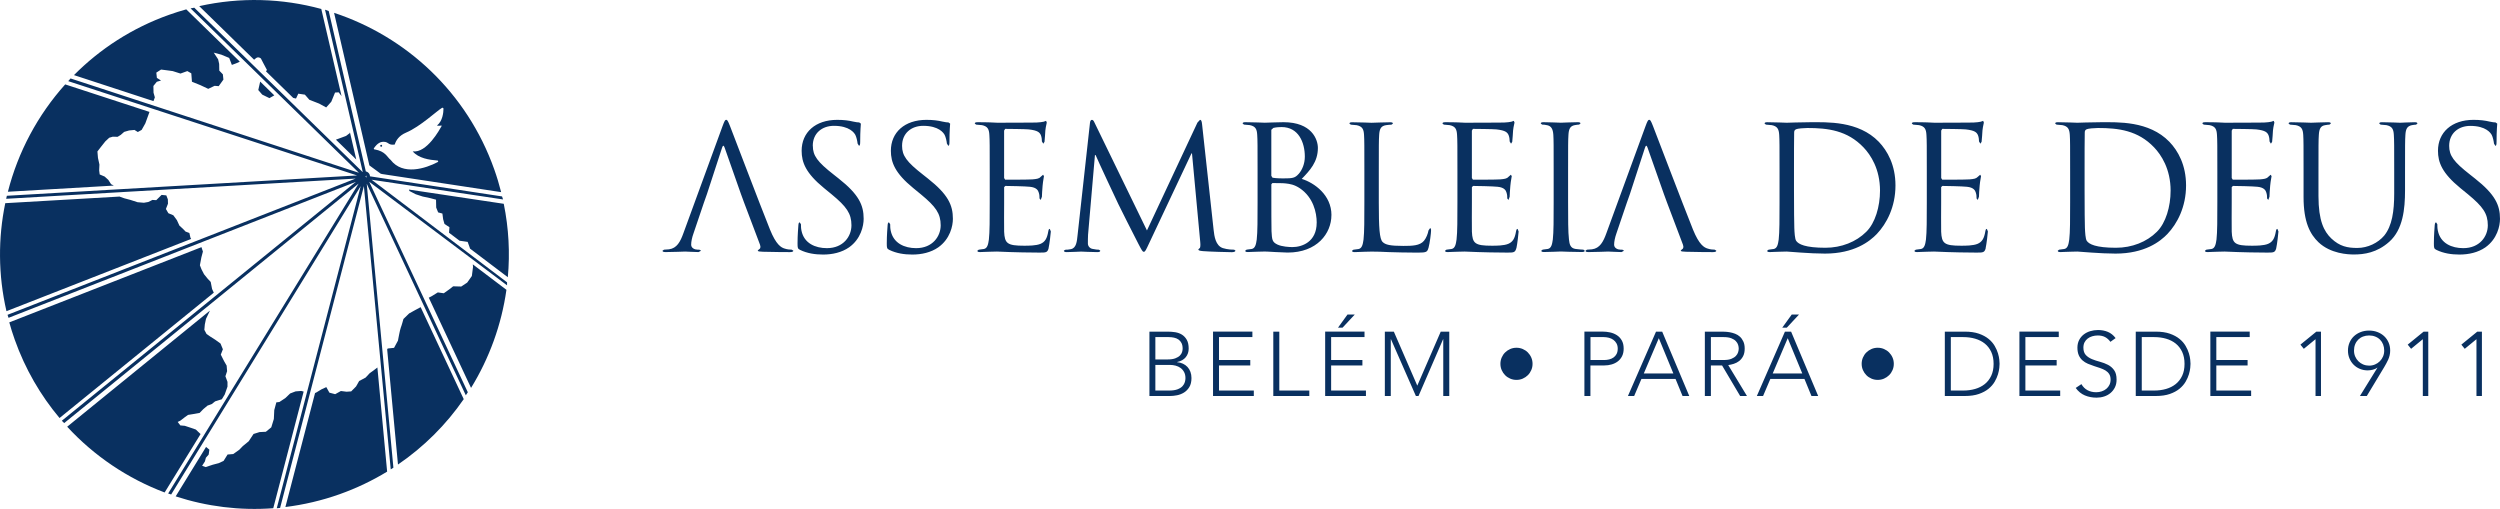
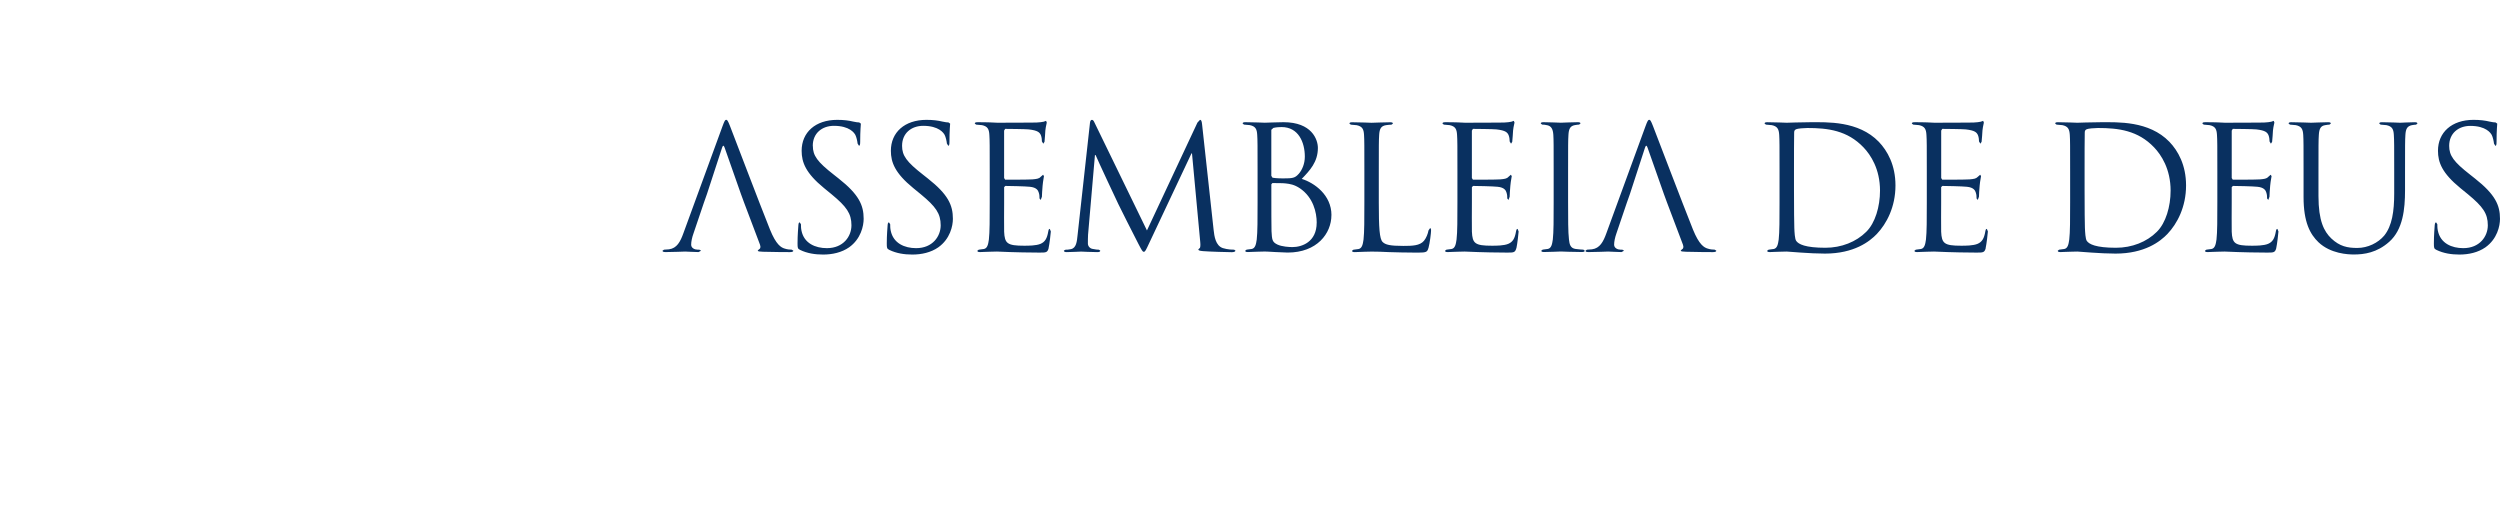
<svg xmlns="http://www.w3.org/2000/svg" id="Layer_1" data-name="Layer 1" viewBox="0 0 769.89 156.73">
  <defs>
    <style>
      .cls-1 {
        fill: #093060;
      }
    </style>
  </defs>
-   <path class="cls-1" d="M132.05,91.68l13.01,27.78c5.64-9.17,9.38-19.46,10.9-30.21l-10.36-7.84.07.78-.36,2.81-1.44,2.03-1.83,1.21-2.49-.07-1.14.9-1.74,1.24-1.84-.26-1.92,1.18-.88.45ZM119.23,107.59l3.33,35.47c8.04-5.49,14.87-12.34,20.25-20.14l-13.27-28.33-1.77.95-1.77.98-1.76,1.71s-.58,2.14-.82,2.68c-.24.53-.87,3.99-.87,3.99l-1.2,2.22-1.95.2-.16.26ZM97.04,120.98l-9.15,35.16c5.58-.69,11.17-1.98,16.69-3.94,5.21-1.85,10.1-4.2,14.64-6.96l-3-32.07-1.25.96-1.11.79-1.27,1.36-1.98,1.04-.95,1.68-1.51,1.53-1.43.1-1.74-.22-1.76.98-1.78-.47-.95-1.71-1.49.69-1.8,1.09h-.16ZM63.46,137.63l-9.36,15.23c9.55,3.12,19.75,4.42,30.05,3.65l9.36-35.92-.75-.2-1.74.14-1.67.64-1.48,1.42-1.83,1.21-.94.11-.64,2.37-.13,2.75-.79,2.57-1.67,1.37-1.93.09-1.86.58-1.5,2.26-1.79,1.46-1.11,1.15-1.86,1.32-1.74.14-1.23,1.97-1.49.69-1.83.48-2.2.73-1.09-.4.86-1.34.3-1.13.86-.98.21-1.51-1.01-.84ZM64.63,95.67l-43.94,35.74c8.34,9.06,18.66,15.96,30.01,20.25l11.07-17.99-.58-.55-.88-.84-1.46-.51-1.94-.64-1.37-.12-.82-1.07.81-.39,1.39-1.07,1-.71,1.98-.32,1.58-.29,1.12-1.15,1.3-1.1,1.33-.49,1.02-.82,2.07-.65.89-1.46.85-2.43v-1.46s-.64-1.74-.64-1.74l.52-1.55-.14-1.72-.82-1.43-.98-1.96.64-1.64-.73-1.77-1.59-1.15-1.63-1.04-1.09-.77-.67-1.26.15-1.66.36-1.72,1.13-2.35.04-.14ZM62.05,76.11L2.86,99.28c.49,1.77,1.04,3.53,1.67,5.29,3.22,9.08,7.96,17.19,13.81,24.16l47.5-38.6-.53-1.14-.42-2.17-.93-.98-1.13-1.39-.79-1.53-.48-1.23.45-2.41.48-1.81-.45-1.37ZM36.87,60.53L1.62,62.57c-2.22,10.74-2.21,22.06.37,33.26l56.87-22.25-.22-.41-.32-1.42-1.18-.44-.78-.82-1.12-1.03-.76-1.66-1.1-1.5-1.53-.64-.76-1.3.64-1.63-.04-1.34-.47-1.22-1.46-.15-1.64,1.62-1.18-.07-1.27.63-1.36.24-1.96-.17-2.12-.69-1.96-.52-1.37-.49v-.04ZM46.02,34.46l-25.94-8.47C11.6,35.44,5.55,46.81,2.43,59.05l32.63-1.9-.85-.43-.85-1.32-1.13-1.03-1.53-.65-.16-1.25.08-1.79-.45-2.06-.17-1.98,1.08-1.4,1.35-1.7,1.21-1.13,1.09-.32,1.49.04.96-.59,1.06-.93,1.52-.44,1.65-.16,1.03.64,1.18-.65,1.13-2,1.16-3.19.13-.36ZM73.85,18.98L57.36,2.88c-1.74.49-3.48,1.03-5.21,1.65-11.45,4.06-21.35,10.52-29.37,18.6l24.48,8.01.43-1.16-.41-1.44-.04-2.07,1.05-1.29,1.3-.38-1.28-.82-.17-1.62,1.46-.94,1.74.22,1.84.25,2.4.76,2.11-.76,1.22.69.2,2.59,2.62,1.06,2.4,1.13,1.95-.93,1.27.1,1.45-2.02-.17-1.62-1.1-1.14-.04-2.07-.32-1.42-1.35-2.05,2.33.62,2.43,1.01.82,2.15,1.33-.49,1.11-.52ZM105.18,29.58l-6.24-26.82c-11.99-3.27-24.86-3.72-37.59-.87l16.9,16.5c.19-.17.4-.35.64-.52.75-.53,1.46.15,1.46.15l.73,1.41,1.13,2.12-.31.41,8.39,8.19.87.2.7-1.5,2.03.3,1.38,1.58,3,1.17,2.18,1.19,1.57-1.76,1.16-2.83,1.12-.06.88,1.15ZM107.72,40.5l.03.46-1.18.9-3.12,1.15,6.27,6.12-2.01-8.63ZM117.09,44.87c-.01.17.11.32.27.33.17.01.31-.11.33-.28.01-.17-.11-.32-.27-.33-.16-.01-.31.11-.33.28M115.31,46.02c-.08-.01-.15-.07-.18-.15-.03-.08-.02-.17.03-.24,1.08-1.55,2.1-2.16,3.52-1.91.45.08.82.39,1.17.59.49.28,1.1.29,1.71.2.38-1.26,1.31-2.74,3.47-3.66,4.44-1.87,9.53-6.74,11.09-7.63.09-.05.21-.05.3,0,.09.05.15.15.15.26-.01,1.14-.24,3.79-2.01,5.19,0,0,.7.14,1.31-.01.05-.01.1,0,.12.04.03.04.03.09,0,.14-.59,1.02-4.53,8.37-8.9,7.78,1.83,2.15,5.1,2.62,7.64,2.82.11,0,.19.09.21.19.02.11-.03.21-.12.27-3.75,2-10.78,4.25-14.53-.66-1.16-.92-1.51-2.61-4.97-3.24M117.55,53.58l36.78,5.59c-.6-2.35-1.3-4.7-2.13-7.03-8.43-23.73-27.12-40.86-49.32-48.19l10.87,46.98,3.47,2.55.33.09ZM114.2,52.05s-.05-.04-.08-.05c-.03-.02-.06-.04-.1-.06l.18.11ZM115.3,53.24v-.02s-.01.02-.01.02h.01ZM113.03,54.17h-.08s-.05-.24-.05-.24c.06.07.1.15.13.24M112.91,54.27l-.04.29-.14.19.05-.2-.26-.07v-.12s.4-.09.4-.09ZM114.46,55.35l40.46,6.07-.31-.93-40.68-6.19c0-.09,0-.18-.02-.28-.09-.42-.34-.77-.7-1.01-.17-.11-.36-.18-.55-.22L101.23,3.4l-1.14-.41,11.61,49.92s-.05.03-.07.04L59.83,2.37l-1.14.21,51.84,50.63L21.73,24.16l-.72.83,88.96,29.04L2.11,60.29l-.21.93,107.61-6.22L2.32,96.95l.31.93,106.96-41.88L19.04,129.57l.72.72L110.44,56.53l-58.66,95.44.93.31,58.37-94.97-25.85,99.21,1.03-.1,25.8-99.1,8.27,87.23.82-.52-8.21-87.44,30.51,65.14.62-.93-30.37-64.82,42.45,31.89v-.93l-41.69-31.58ZM80.12,25.11l-.07.34-.51,2.28,1.22,1.41,2.21,1.08,1.5-.85-4.35-4.25ZM155.14,62.76l-29.2-4.38.15.44,1.93,1,2.12.69,2.37.51,1.77.47.05,2.43.6,1.49,1.31.35.23,1.76.41,1.44,1.53,1.01-.13,1.7,3.26,2.47.45.05,2.03.3.63,1.74.09.32,11.65,8.82c.68-7.44.29-15.05-1.26-22.63" />
  <path class="cls-1" d="M768.83,43.67c0-3.6.21-5.34.21-5.6l-.53-.37c-.43,0-.84-.05-1.85-.26-1.32-.32-2.86-.53-4.92-.53-6.72,0-10.95,3.86-10.95,9.52,0,3.59,1.27,6.88,6.88,11.48l2.39,1.95c4.54,3.76,6.08,5.87,6.08,9.53,0,3.38-2.48,7.03-7.56,7.03-3.55,0-7.04-1.48-7.83-5.39-.16-.74-.16-1.48-.16-1.96l-.37-.58c-.27,0-.37.27-.43.85-.05.85-.26,2.96-.26,5.61,0,1.43.05,1.64.79,2.01,2.17,1.06,4.6,1.43,7.09,1.43,2.86,0,5.72-.64,7.99-2.22,3.65-2.59,4.49-6.61,4.49-8.78,0-4.23-1.48-7.51-7.72-12.43l-1.48-1.17c-5.07-3.96-6.45-5.87-6.45-8.88,0-3.86,2.86-6.14,6.5-6.14,4.87,0,6.3,2.22,6.61,2.8.32.58.64,2.01.69,2.65l.42.69c.27,0,.37-.37.37-1.22M744.45,38.06c0-.32-.26-.42-.85-.42-1.59,0-4.07.16-4.44.16-.32,0-3.23-.16-5.6-.16-.58,0-.85.1-.85.42l.42.32,1.8.16c1.74.37,2.17,1.22,2.27,3.02.11,1.69.11,3.17.11,11.42v6.61c0,5.45-.64,9.94-3.07,12.96-1.91,2.27-5.08,3.81-8.3,3.81-3.02,0-5.4-.48-7.98-2.91-2.27-2.17-3.97-5.45-3.97-13.06v-7.41c0-8.25,0-9.73.11-11.42.11-1.85.53-2.8,1.95-3.02.64-.1.95-.16,1.32-.16l.42-.32c0-.32-.26-.42-.84-.42-1.59,0-4.76.16-5.23.16s-3.7-.16-6.08-.16c-.58,0-.85.1-.85.42l.43.32,1.8.16c1.75.37,2.17,1.22,2.28,3.02.1,1.69.1,3.17.1,11.42v7.72c0,7.72,2.01,11.42,4.6,13.91,3.76,3.55,9.1,3.76,10.9,3.76,3.12,0,7.09-.52,10.89-3.91,4.23-3.76,4.86-10.1,4.86-15.81v-5.66c0-8.25,0-9.73.11-11.42.11-1.85.53-2.7,1.96-3.02.64-.1.95-.16,1.32-.16l.42-.32ZM700.98,76.41c.26-1.11.68-4.71.68-5.13l-.32-.79c-.26,0-.37.21-.48.79-.37,2.17-1,3.22-2.38,3.81-1.37.58-3.7.58-5.07.58-5.18,0-5.98-.69-6.14-4.34-.05-1.11,0-7.24,0-9.05v-4.65l.37-.37c.9,0,6.14.1,7.56.26,2.06.21,2.54,1.11,2.75,1.85.21.68.21,1.21.21,1.74l.37.47.37-1c0-.37.1-2.33.21-3.38.16-1.75.43-2.65.43-2.96l-.27-.43-.79.69c-.47.53-1.21.63-2.48.74-1.22.1-7.72.1-8.41.1l-.32-.52v-14.6l.32-.53c.58,0,6.34.05,7.25.16,2.85.32,3.38.95,3.76,1.8.26.64.32,1.53.32,1.91l.42.69.37-.58c.11-.63.21-2.96.26-3.49.16-1.48.43-2.11.43-2.49l-.21-.47-.74.26c-.43.11-1.27.21-2.28.26-1.22.05-11.74.05-12.11.05l-2.17-.1c-1.17-.05-2.59-.05-3.81-.05-.58,0-.84.1-.84.42l.42.32,1.8.16c1.74.37,2.17,1.22,2.27,3.02.11,1.69.11,3.17.11,11.42v9.31c0,5.08,0,9.26-.26,11.48-.22,1.53-.48,2.7-1.53,2.91l-1.59.21-.43.32c0,.31.26.42.85.42.79,0,2.01-.11,3.07-.11,1.11-.05,2.01-.05,2.12-.05.79,0,2.07.05,4.12.16,2.06.05,4.97.16,8.94.16,2.07,0,2.49,0,2.86-1.38M667.5,72.02c2.96-3.12,5.71-8.25,5.71-14.91,0-6.3-2.48-10.68-5.13-13.44-6.3-6.51-15.97-6.03-21.21-6.03-3.17,0-6.51.16-7.14.16-.27,0-3.6-.16-5.98-.16-.58,0-.84.1-.84.42l.42.32,1.8.16c1.74.37,2.16,1.22,2.28,3.02.1,1.69.1,3.17.1,11.42v9.31c0,5.08,0,9.26-.27,11.48-.21,1.53-.47,2.7-1.53,2.91l-1.59.21-.42.32c0,.31.26.42.85.42.79,0,2.01-.11,3.07-.11,1.11-.05,2.01-.05,2.12-.05.26,0,2.06.16,4.39.32,2.27.16,5.08.31,7.35.31,8.99,0,13.75-3.7,16.03-6.08M668.45,58.74c0,4.86-1.48,9.94-4.23,12.64-3.12,3.12-7.67,4.92-12.59,4.92-6.24,0-8.3-1.11-8.99-2.12-.42-.58-.52-2.7-.58-4.02-.05-1.01-.1-5.87-.1-11.48v-6.56c0-4.07,0-9.47.05-11.27,0-.58.16-.85.63-1.06.43-.21,2.39-.37,3.44-.37,6.29,0,12.32.74,17.3,5.98,2.16,2.27,5.07,6.61,5.07,13.33M611.49,76.41c.26-1.11.69-4.71.69-5.13l-.32-.79c-.26,0-.37.21-.47.79-.37,2.17-1.01,3.22-2.38,3.81-1.38.58-3.7.58-5.08.58-5.18,0-5.98-.69-6.14-4.34-.05-1.11,0-7.24,0-9.05v-4.65l.37-.37c.9,0,6.14.1,7.57.26,2.06.21,2.54,1.11,2.75,1.85.21.68.21,1.21.21,1.74l.37.47.37-1c0-.37.1-2.33.21-3.38.16-1.75.43-2.65.43-2.96l-.26-.43-.79.69c-.48.53-1.22.63-2.49.74-1.21.1-7.72.1-8.41.1l-.32-.52v-14.6l.32-.53c.58,0,6.35.05,7.25.16,2.86.32,3.38.95,3.76,1.8.26.64.32,1.53.32,1.91l.42.69.37-.58c.11-.63.22-2.96.27-3.49.16-1.48.42-2.11.42-2.49l-.21-.47-.74.26c-.43.11-1.27.21-2.28.26-1.22.05-11.74.05-12.11.05l-2.17-.1c-1.16-.05-2.59-.05-3.81-.05-.58,0-.85.1-.85.42l.43.32,1.8.16c1.74.37,2.17,1.22,2.27,3.02.11,1.69.11,3.17.11,11.42v9.31c0,5.08,0,9.26-.26,11.48-.21,1.53-.48,2.7-1.53,2.91l-1.59.21-.43.32c0,.31.27.42.85.42.79,0,2.01-.11,3.07-.11,1.11-.05,2.01-.05,2.12-.05.79,0,2.06.05,4.13.16,2.06.05,4.97.16,8.93.16,2.06,0,2.48,0,2.86-1.38M578.01,72.02c2.96-3.12,5.71-8.25,5.71-14.91,0-6.3-2.49-10.68-5.13-13.44-6.29-6.51-15.97-6.03-21.21-6.03-3.17,0-6.5.16-7.14.16-.26,0-3.6-.16-5.98-.16-.58,0-.85.1-.85.42l.43.32,1.8.16c1.74.37,2.17,1.22,2.28,3.02.1,1.69.1,3.17.1,11.42v9.31c0,5.08,0,9.26-.26,11.48-.21,1.53-.48,2.7-1.53,2.91l-1.59.21-.43.32c0,.31.26.42.85.42.79,0,2.01-.11,3.07-.11,1.11-.05,2.01-.05,2.12-.05.26,0,2.06.16,4.39.32,2.27.16,5.07.31,7.35.31,8.99,0,13.75-3.7,16.03-6.08M578.96,58.74c0,4.86-1.48,9.94-4.23,12.64-3.12,3.12-7.67,4.92-12.59,4.92-6.24,0-8.3-1.11-8.99-2.12-.43-.58-.53-2.7-.58-4.02-.05-1.01-.1-5.87-.1-11.48v-6.56c0-4.07,0-9.47.05-11.27,0-.58.16-.85.64-1.06.42-.21,2.38-.37,3.43-.37,6.29,0,12.32.74,17.3,5.98,2.17,2.27,5.07,6.61,5.07,13.33M528.56,77.2l-.53-.32c-.53,0-1.32-.05-2.12-.32-1.11-.32-2.64-1.17-4.55-5.87-3.22-8.04-11.53-29.88-12.32-31.89-.64-1.64-.84-1.91-1.16-1.91s-.53.32-1.17,2.07l-12.01,32.85c-.95,2.64-2.01,4.65-4.44,4.97l-1.53.11-.48.32c0,.31.32.42,1,.42,2.49,0,5.4-.16,5.98-.16s2.86.16,4.13.16l.79-.42-.53-.32h-.53c-.9,0-2.01-.47-2.01-1.53,0-.95.26-2.22.73-3.54l3.18-9.37.95-2.69,4.65-14.28c.26-.79.53-.79.79,0l5.03,14.28.95,2.59,4.92,13.01c.32.85,0,1.32-.31,1.43l-.37.37c0,.31.58.31,1.59.37,3.65.11,7.51.11,8.3.11.58,0,1.06-.11,1.06-.42M488.04,77.2l-.43-.32c-.47,0-1.64-.11-2.38-.21-1.59-.21-1.9-1.38-2.06-2.91-.27-2.22-.27-6.4-.27-11.48v-9.31c0-8.25,0-9.73.11-11.42.1-1.85.53-2.75,1.96-3.02.64-.1.95-.16,1.32-.16l.42-.32c0-.32-.26-.42-.85-.42-1.59,0-4.92.16-5.18.16s-3.59-.16-5.34-.16c-.58,0-.85.1-.85.42l.43.32c.37,0,1.05.05,1.64.21,1.16.27,1.69,1.17,1.8,2.96.1,1.69.1,3.17.1,11.42v9.31c0,5.08,0,9.26-.26,11.48-.21,1.53-.48,2.7-1.53,2.91l-1.59.21-.43.32c0,.31.27.42.85.42,1.59,0,4.92-.16,5.18-.16s3.6.16,6.51.16c.58,0,.85-.16.85-.42M466.99,76.41c.26-1.11.68-4.71.68-5.13l-.32-.79c-.26,0-.37.21-.48.79-.37,2.17-1,3.22-2.38,3.81-1.38.58-3.7.58-5.07.58-5.18,0-5.98-.69-6.14-4.34-.05-1.11,0-7.24,0-9.05v-4.65l.37-.37c.9,0,6.14.1,7.56.26,2.07.21,2.54,1.11,2.75,1.85.21.68.21,1.21.21,1.74l.37.47.37-1c0-.37.1-2.33.21-3.38.16-1.75.43-2.65.43-2.96l-.27-.43-.79.69c-.47.53-1.21.63-2.49.74-1.22.1-7.72.1-8.41.1l-.32-.52v-14.6l.32-.53c.58,0,6.35.05,7.24.16,2.86.32,3.39.95,3.76,1.8.27.64.32,1.53.32,1.91l.42.69.37-.58c.1-.63.21-2.96.26-3.49.16-1.48.43-2.11.43-2.49l-.22-.47-.74.26c-.42.11-1.26.21-2.27.26-1.22.05-11.75.05-12.11.05l-2.17-.1c-1.17-.05-2.6-.05-3.81-.05-.58,0-.85.1-.85.42l.42.32,1.8.16c1.74.37,2.17,1.22,2.27,3.02.11,1.69.11,3.17.11,11.42v9.31c0,5.08,0,9.26-.27,11.48-.21,1.53-.47,2.7-1.53,2.91l-1.59.21-.42.32c0,.31.26.42.85.42.79,0,2.01-.11,3.07-.11,1.11-.05,2.01-.05,2.12-.05.79,0,2.06.05,4.12.16,2.07.05,4.98.16,8.94.16,2.06,0,2.48,0,2.86-1.38M439.91,76.36c.43-1.53.79-4.71.79-5.29s-.05-.79-.31-.79l-.48.69c-.16,1-.69,2.33-1.38,3.17-1.27,1.53-3.59,1.59-6.4,1.59-4.12,0-5.5-.37-6.35-1.22-.95-.95-1.17-4.33-1.17-12.11v-9.41c0-8.25,0-9.73.11-11.42.11-1.85.53-2.75,2.06-3.02.64-.1,1.38-.16,1.74-.16l.43-.32c0-.32-.26-.42-.85-.42-1.59,0-5.45.16-5.71.16s-3.59-.16-5.97-.16c-.58,0-.85.1-.85.42l.43.32,1.8.16c1.75.37,2.17,1.22,2.27,3.02.1,1.69.1,3.17.1,11.42v9.31c0,5.08,0,9.26-.26,11.48-.21,1.53-.48,2.7-1.53,2.91l-1.59.21-.42.32c0,.31.27.42.85.42.79,0,1.95-.05,3.02-.11,1.06,0,1.95-.05,2.16-.05,1.53,0,3.17.05,5.39.16,2.22.05,4.97.16,8.78.16,2.8,0,2.96-.22,3.33-1.43M410.03,66.25c0-6.19-5.24-9.94-9.15-11.16,2.48-2.59,4.97-5.19,4.97-9.53,0-2.64-1.91-7.93-10.58-7.93-2.43,0-4.5.16-5.77.16-.26,0-3.59-.16-5.97-.16-.58,0-.85.1-.85.42l.42.32,1.8.16c1.75.37,2.17,1.22,2.27,3.02.11,1.69.11,3.17.11,11.42v9.31c0,5.08,0,9.26-.26,11.48-.21,1.53-.48,2.7-1.53,2.91l-1.59.21-.43.32c0,.31.27.42.85.42.79,0,2.01-.11,3.07-.11,1.11-.05,2.01-.05,2.11-.05.22,0,1.7.05,3.23.16,1.53.05,3.23.16,3.81.16,9.04,0,13.48-5.87,13.48-11.54M399.92,53.56c-1.11,1.27-1.85,1.38-4.81,1.38-1.96,0-2.91-.16-3.23-.21l-.37-.58v-14.18l.64-.58c.85-.21,1.95-.26,2.54-.26,5.18,0,7.14,4.71,7.14,9.1,0,2.17-.79,4.07-1.9,5.34M405.48,68.58c0,5.98-4.6,7.51-7.45,7.51-.96,0-3.23-.11-4.66-.79-1.64-.79-1.64-1.53-1.8-4.12-.05-.79-.05-7.35-.05-11.42v-3.01l.32-.37c.79,0,3.44,0,4.13.11,1.27.16,2.59.32,4.39,1.53,4.07,2.8,5.13,7.4,5.13,10.57M380.46,77.15l-.43-.27c-.53,0-1.9,0-3.43-.47-2.27-.74-2.65-3.7-2.86-5.61l-3.55-32.47c-.1-1-.26-1.43-.64-1.43l-.79.85-15.55,33.22-16.18-33.27c-.26-.58-.48-.79-.79-.79s-.53.37-.58.95l-3.81,34.49c-.21,2.01-.37,4.08-2.12,4.39-.79.16-1.16.16-1.59.16l-.52.27c0,.37.37.47.9.47,1.43,0,3.96-.16,4.44-.16.42,0,2.96.16,4.92.16.64,0,.95-.11.95-.47l-.42-.27c-.32,0-1.11-.05-2.01-.26-.79-.16-1.38-.85-1.38-1.64,0-.9,0-1.86.05-2.7l2.12-24.54h.21c.58,1.43,6.51,14.12,6.99,15.08.26.53,4.81,9.68,6.19,12.27,1,1.91,1.27,2.43,1.64,2.43.47,0,.64-.47,1.74-2.8l12.96-27.5h.16l2.54,27.29c.1.95.05,1.85-.22,1.91l-.37.37c0,.27.26.43,1.48.53,1.95.16,7.67.32,8.83.32.64,0,1.11-.16,1.11-.47M322.92,76.41c.26-1.11.69-4.71.69-5.13l-.32-.79c-.26,0-.37.21-.47.79-.37,2.17-1.01,3.22-2.38,3.81-1.37.58-3.7.58-5.07.58-5.18,0-5.98-.69-6.14-4.34-.05-1.11,0-7.24,0-9.05v-4.65l.37-.37c.9,0,6.14.1,7.56.26,2.07.21,2.54,1.11,2.75,1.85.21.68.21,1.21.21,1.74l.37.47.37-1c0-.37.11-2.33.21-3.38.16-1.75.42-2.65.42-2.96l-.27-.43-.79.69c-.47.53-1.21.63-2.48.74-1.21.1-7.72.1-8.41.1l-.32-.52v-14.6l.32-.53c.58,0,6.35.05,7.25.16,2.85.32,3.38.95,3.76,1.8.26.64.31,1.53.31,1.91l.43.69.37-.58c.1-.63.21-2.96.26-3.49.16-1.48.43-2.11.43-2.49l-.21-.47-.74.26c-.43.11-1.27.21-2.27.26-1.22.05-11.75.05-12.11.05l-2.17-.1c-1.17-.05-2.59-.05-3.81-.05-.58,0-.85.1-.85.42l.42.32,1.8.16c1.74.37,2.17,1.22,2.27,3.02.11,1.69.11,3.17.11,11.42v9.31c0,5.08,0,9.26-.26,11.48-.21,1.53-.48,2.7-1.53,2.91l-1.59.21-.43.32c0,.31.26.42.85.42.79,0,2.01-.11,3.07-.11,1.11-.05,2.01-.05,2.12-.05.79,0,2.06.05,4.12.16,2.06.05,4.98.16,8.94.16,2.07,0,2.48,0,2.86-1.38M277.8,44.89c0-3.86,2.86-6.14,6.5-6.14,4.87,0,6.3,2.22,6.61,2.8.32.58.64,2.01.69,2.65l.42.69c.27,0,.37-.37.37-1.22,0-3.6.21-5.34.21-5.6l-.53-.37c-.42,0-.85-.05-1.85-.26-1.32-.32-2.86-.53-4.92-.53-6.72,0-10.95,3.86-10.95,9.52,0,3.59,1.27,6.88,6.88,11.48l2.38,1.95c4.55,3.76,6.08,5.87,6.08,9.53,0,3.38-2.49,7.03-7.56,7.03-3.54,0-7.03-1.48-7.83-5.39-.16-.74-.16-1.48-.16-1.96l-.37-.58c-.27,0-.37.27-.42.85-.05.85-.26,2.96-.26,5.61,0,1.43.05,1.64.79,2.01,2.16,1.06,4.6,1.43,7.09,1.43,2.86,0,5.71-.64,7.98-2.22,3.65-2.59,4.5-6.61,4.5-8.78,0-4.23-1.48-7.51-7.72-12.43l-1.48-1.17c-5.07-3.96-6.45-5.87-6.45-8.88M250.3,44.89c0-3.86,2.86-6.14,6.5-6.14,4.87,0,6.3,2.22,6.61,2.8.32.58.64,2.01.69,2.65l.43.69c.26,0,.37-.37.37-1.22,0-3.6.21-5.34.21-5.6l-.52-.37c-.42,0-.85-.05-1.85-.26-1.32-.32-2.86-.53-4.92-.53-6.72,0-10.95,3.86-10.95,9.52,0,3.59,1.27,6.88,6.88,11.48l2.38,1.95c4.55,3.76,6.08,5.87,6.08,9.53,0,3.38-2.48,7.03-7.56,7.03-3.55,0-7.04-1.48-7.83-5.39-.16-.74-.16-1.48-.16-1.96l-.37-.58c-.27,0-.37.27-.42.85-.05.85-.26,2.96-.26,5.61,0,1.43.05,1.64.79,2.01,2.17,1.06,4.6,1.43,7.09,1.43,2.86,0,5.72-.64,7.99-2.22,3.64-2.59,4.49-6.61,4.49-8.78,0-4.23-1.48-7.51-7.72-12.43l-1.48-1.17c-5.07-3.96-6.45-5.87-6.45-8.88M244.32,77.2l-.53-.32c-.53,0-1.32-.05-2.12-.32-1.11-.32-2.65-1.17-4.55-5.87-3.23-8.04-11.53-29.88-12.32-31.89-.64-1.64-.85-1.91-1.17-1.91s-.52.32-1.16,2.07l-12.01,32.85c-.95,2.64-2.01,4.65-4.44,4.97l-1.53.11-.47.32c0,.31.32.42,1,.42,2.48,0,5.4-.16,5.98-.16s2.85.16,4.12.16l.79-.42-.53-.32h-.52c-.9,0-2.01-.47-2.01-1.53,0-.95.26-2.22.74-3.54l3.17-9.37.95-2.69,4.66-14.28c.26-.79.52-.79.79,0l5.02,14.28.95,2.59,4.92,13.01c.32.85,0,1.32-.32,1.43l-.37.37c0,.31.58.31,1.59.37,3.65.11,7.51.11,8.3.11.58,0,1.06-.11,1.06-.42" />
-   <path class="cls-1" d="M762.64,121.95h1.68v-19.82h-1.43l-4.9,4,1.04,1.29,3.58-2.94h.03v17.47ZM746.12,121.95h1.68v-19.82h-1.43l-4.9,4,1.04,1.29,3.58-2.94h.03v17.47ZM727.75,112.24c-.56-.24-1.05-.57-1.47-.99-.42-.42-.75-.91-.99-1.47-.24-.56-.36-1.17-.36-1.82,0-.69.11-1.32.34-1.89.22-.57.54-1.06.95-1.47.41-.41.9-.73,1.47-.95.57-.22,1.2-.34,1.89-.34s1.32.11,1.89.34c.57.22,1.06.54,1.47.95.41.41.73.9.95,1.47.22.57.34,1.2.34,1.89,0,.65-.12,1.26-.36,1.82-.24.56-.57,1.05-.99,1.47-.42.42-.91.75-1.48.99-.57.24-1.17.36-1.81.36s-1.26-.12-1.82-.36M726.74,121.95h2.13l5.38-8.93c.19-.34.39-.69.6-1.06.22-.37.42-.77.6-1.19.19-.42.34-.86.45-1.33.11-.47.17-.96.17-1.48,0-.9-.16-1.72-.49-2.48-.33-.76-.78-1.4-1.36-1.95-.58-.54-1.27-.97-2.06-1.27-.79-.31-1.66-.46-2.59-.46s-1.8.15-2.59.46c-.79.31-1.48.73-2.06,1.27-.58.54-1.03,1.19-1.36,1.95-.33.76-.49,1.58-.49,2.48s.15,1.66.45,2.39c.3.74.72,1.38,1.26,1.93.54.55,1.18.99,1.93,1.3.75.32,1.56.48,2.44.48.48,0,1.01-.07,1.58-.21.57-.14,1.02-.35,1.36-.63h.06l-5.4,8.74ZM713.08,121.95h1.68v-19.82h-1.43l-4.9,4,1.04,1.29,3.58-2.94h.03v17.47ZM680.68,121.95h12.57v-1.68h-10.72v-7.73h9.63v-1.68h-9.63v-7.06h10.28v-1.68h-12.12v19.82ZM659.57,103.81h3.81c1.31,0,2.53.16,3.67.49,1.14.33,2.13.83,2.97,1.5.84.67,1.5,1.53,1.99,2.56.48,1.04.73,2.26.73,3.68s-.24,2.65-.73,3.68c-.49,1.04-1.15,1.89-1.99,2.56-.84.67-1.83,1.17-2.97,1.5-1.14.33-2.36.49-3.67.49h-3.81v-16.46ZM657.72,121.95h6.13c1.72,0,3.17-.21,4.37-.63s2.19-.96,2.98-1.61c.79-.65,1.42-1.38,1.88-2.17.46-.79.79-1.55,1.01-2.28.21-.73.35-1.39.41-1.97.06-.59.08-1,.08-1.25s-.03-.66-.08-1.25c-.06-.59-.19-1.25-.41-1.97-.22-.73-.55-1.49-1.01-2.28-.46-.79-1.08-1.52-1.88-2.17-.79-.65-1.79-1.19-2.98-1.61-1.2-.42-2.65-.63-4.37-.63h-6.13v19.82ZM639.22,119.46c.78,1.08,1.73,1.85,2.83,2.31s2.3.69,3.61.69c.8,0,1.58-.12,2.32-.36.75-.24,1.41-.6,1.97-1.08.57-.48,1.02-1.06,1.36-1.75.34-.69.5-1.48.5-2.38,0-1.23-.25-2.2-.76-2.9-.5-.7-1.13-1.25-1.89-1.64-.76-.39-1.58-.7-2.46-.94-.89-.23-1.71-.5-2.46-.81s-1.39-.73-1.89-1.26c-.5-.53-.76-1.29-.76-2.28,0-.63.12-1.18.36-1.65.24-.47.57-.85.97-1.16s.87-.54,1.41-.7c.54-.16,1.11-.24,1.71-.24.86,0,1.6.16,2.23.49.62.33,1.17.82,1.64,1.47l1.6-1.15c-.67-.9-1.47-1.53-2.39-1.92-.92-.38-1.93-.57-3.01-.57-.84,0-1.64.12-2.41.35-.76.23-1.44.58-2.03,1.04-.59.46-1.05,1.03-1.4,1.71-.34.68-.52,1.46-.52,2.34,0,.93.15,1.72.43,2.35.29.64.68,1.16,1.16,1.58s1.03.76,1.64,1.02c.61.26,1.23.49,1.88.7.64.21,1.27.41,1.88.62.61.21,1.15.45,1.64.74.48.29.87.66,1.16,1.11.29.45.43,1.02.43,1.71,0,.6-.12,1.13-.35,1.61-.23.48-.55.88-.95,1.22s-.87.6-1.41.78c-.54.19-1.12.28-1.74.28-.99,0-1.87-.21-2.65-.62-.77-.41-1.4-1.04-1.89-1.88l-1.76,1.18ZM621.88,121.95h12.57v-1.68h-10.72v-7.73h9.63v-1.68h-9.63v-7.06h10.28v-1.68h-12.12v19.82ZM600.77,103.81h3.81c1.31,0,2.53.16,3.67.49,1.14.33,2.13.83,2.97,1.5.84.67,1.5,1.53,1.99,2.56.48,1.04.73,2.26.73,3.68s-.24,2.65-.73,3.68c-.49,1.04-1.15,1.89-1.99,2.56-.84.67-1.83,1.17-2.97,1.5-1.14.33-2.36.49-3.67.49h-3.81v-16.46ZM598.92,121.95h6.13c1.72,0,3.17-.21,4.37-.63,1.19-.42,2.19-.96,2.98-1.61.79-.65,1.42-1.38,1.88-2.17.46-.79.79-1.55,1.01-2.28.21-.73.35-1.39.41-1.97.06-.59.08-1,.08-1.25s-.03-.66-.08-1.25c-.06-.59-.19-1.25-.41-1.97-.22-.73-.55-1.49-1.01-2.28-.46-.79-1.08-1.52-1.88-2.17-.79-.65-1.79-1.19-2.98-1.61-1.2-.42-2.65-.63-4.37-.63h-6.13v19.82ZM573.7,113.97c.26.6.62,1.12,1.06,1.57s.97.8,1.57,1.06c.6.26,1.24.39,1.93.39s1.33-.13,1.93-.39c.6-.26,1.12-.62,1.57-1.06s.8-.97,1.06-1.57c.26-.6.39-1.24.39-1.93s-.13-1.33-.39-1.93c-.26-.6-.62-1.12-1.06-1.57s-.97-.8-1.57-1.06c-.6-.26-1.24-.39-1.93-.39s-1.34.13-1.93.39c-.6.26-1.12.62-1.57,1.06s-.8.97-1.06,1.57c-.26.6-.39,1.24-.39,1.93s.13,1.33.39,1.93M548.86,100.9h1.4l3.75-4.03h-2.24l-2.91,4.03ZM555.02,115.01h-9.1l4.62-10.86,4.48,10.86ZM541.02,121.95h1.93l2.24-5.26h10.5l2.16,5.26h2.07l-8.34-19.82h-1.9l-8.65,19.82ZM525.03,121.95h1.85v-9.41h3.44l5.57,9.41h2.1l-5.77-9.52c.54-.07,1.11-.21,1.71-.39.6-.19,1.14-.47,1.64-.85.49-.38.91-.88,1.23-1.5.33-.62.49-1.4.49-2.35,0-.86-.14-1.59-.42-2.18-.28-.6-.63-1.09-1.06-1.48-.43-.39-.91-.69-1.46-.9-.54-.21-1.07-.35-1.6-.45-.52-.09-1.01-.15-1.46-.17-.45-.02-.8-.03-1.06-.03h-5.21v19.82ZM526.88,103.81h3.92c.97,0,1.76.12,2.37.36.61.24,1.08.54,1.41.9.34.35.57.74.69,1.15.12.41.18.78.18,1.12s-.06.71-.18,1.12c-.12.41-.35.79-.69,1.15-.34.36-.81.65-1.41.9-.61.24-1.4.36-2.37.36h-3.92v-7.06ZM515.32,115.01h-9.1l4.62-10.86,4.48,10.86ZM501.32,121.95h1.93l2.24-5.26h10.5l2.16,5.26h2.07l-8.34-19.82h-1.9l-8.65,19.82ZM489.78,103.81h4.09c.52,0,1.05.07,1.57.2.52.13.98.34,1.39.63.4.29.73.66.98,1.11s.38.99.38,1.62-.12,1.2-.36,1.65c-.24.45-.56.81-.95,1.08-.39.27-.84.47-1.34.59-.5.12-1.02.18-1.54.18h-4.2v-7.06ZM487.93,121.95h1.85v-9.41h4.28c.78,0,1.54-.1,2.25-.31.72-.21,1.35-.52,1.9-.94.55-.42.99-.96,1.32-1.61.33-.65.49-1.43.49-2.32,0-1.03-.2-1.88-.6-2.56-.4-.68-.91-1.22-1.54-1.61-.62-.39-1.32-.67-2.07-.83-.76-.16-1.48-.24-2.17-.24h-5.71v19.82ZM462.45,113.97c.26.6.62,1.12,1.06,1.57s.97.8,1.57,1.06c.6.26,1.24.39,1.93.39s1.33-.13,1.93-.39c.6-.26,1.12-.62,1.57-1.06s.8-.97,1.06-1.57c.26-.6.39-1.24.39-1.93s-.13-1.33-.39-1.93c-.26-.6-.62-1.12-1.06-1.57s-.97-.8-1.57-1.06c-.6-.26-1.24-.39-1.93-.39s-1.33.13-1.93.39c-.6.26-1.12.62-1.57,1.06s-.8.97-1.06,1.57c-.26.6-.39,1.24-.39,1.93s.13,1.33.39,1.93M426.45,121.95h1.85v-17.47h.06l7.67,17.47h.81l7.56-17.47h.06v17.47h1.85v-19.82h-2.63l-7.22,16.63-7.22-16.63h-2.77v19.82ZM412.05,100.9h1.4l3.75-4.03h-2.24l-2.91,4.03ZM408.08,121.95h12.57v-1.68h-10.72v-7.73h9.63v-1.68h-9.63v-7.06h10.28v-1.68h-12.12v19.82ZM392.12,121.95h11.09v-1.68h-9.24v-18.14h-1.85v19.82ZM373.55,121.95h12.57v-1.68h-10.72v-7.73h9.63v-1.68h-9.63v-7.06h10.28v-1.68h-12.12v19.82ZM355.8,112.38h4.51c.58,0,1.15.07,1.72.22.57.15,1.08.39,1.53.71.45.33.81.75,1.09,1.27.28.52.42,1.15.42,1.88,0,.36-.06.75-.18,1.19-.12.44-.36.85-.71,1.25-.35.39-.86.72-1.53.98-.66.26-1.54.39-2.62.39h-4.23v-7.9ZM355.8,103.81h4.09c.58,0,1.13.06,1.65.17.52.11.98.3,1.37.57.39.27.7.63.94,1.09.23.46.35,1.03.35,1.72,0,.32-.06.67-.17,1.05-.11.38-.34.74-.67,1.08-.34.34-.8.62-1.4.85-.6.23-1.37.35-2.32.35h-3.84v-6.89ZM353.95,121.95h6.33c.67,0,1.4-.07,2.17-.22.77-.15,1.49-.43,2.16-.84.66-.41,1.21-.97,1.65-1.69.44-.72.66-1.65.66-2.79,0-.69-.11-1.32-.32-1.9-.22-.58-.52-1.08-.91-1.5-.39-.42-.86-.76-1.4-1.01-.54-.25-1.14-.41-1.79-.46v-.06c1.18-.24,2.06-.74,2.66-1.48.6-.75.9-1.62.9-2.63,0-1.12-.19-2.02-.57-2.7-.38-.68-.88-1.21-1.48-1.6-.61-.38-1.29-.63-2.06-.76-.77-.12-1.52-.18-2.27-.18h-5.71v19.82Z" />
</svg>